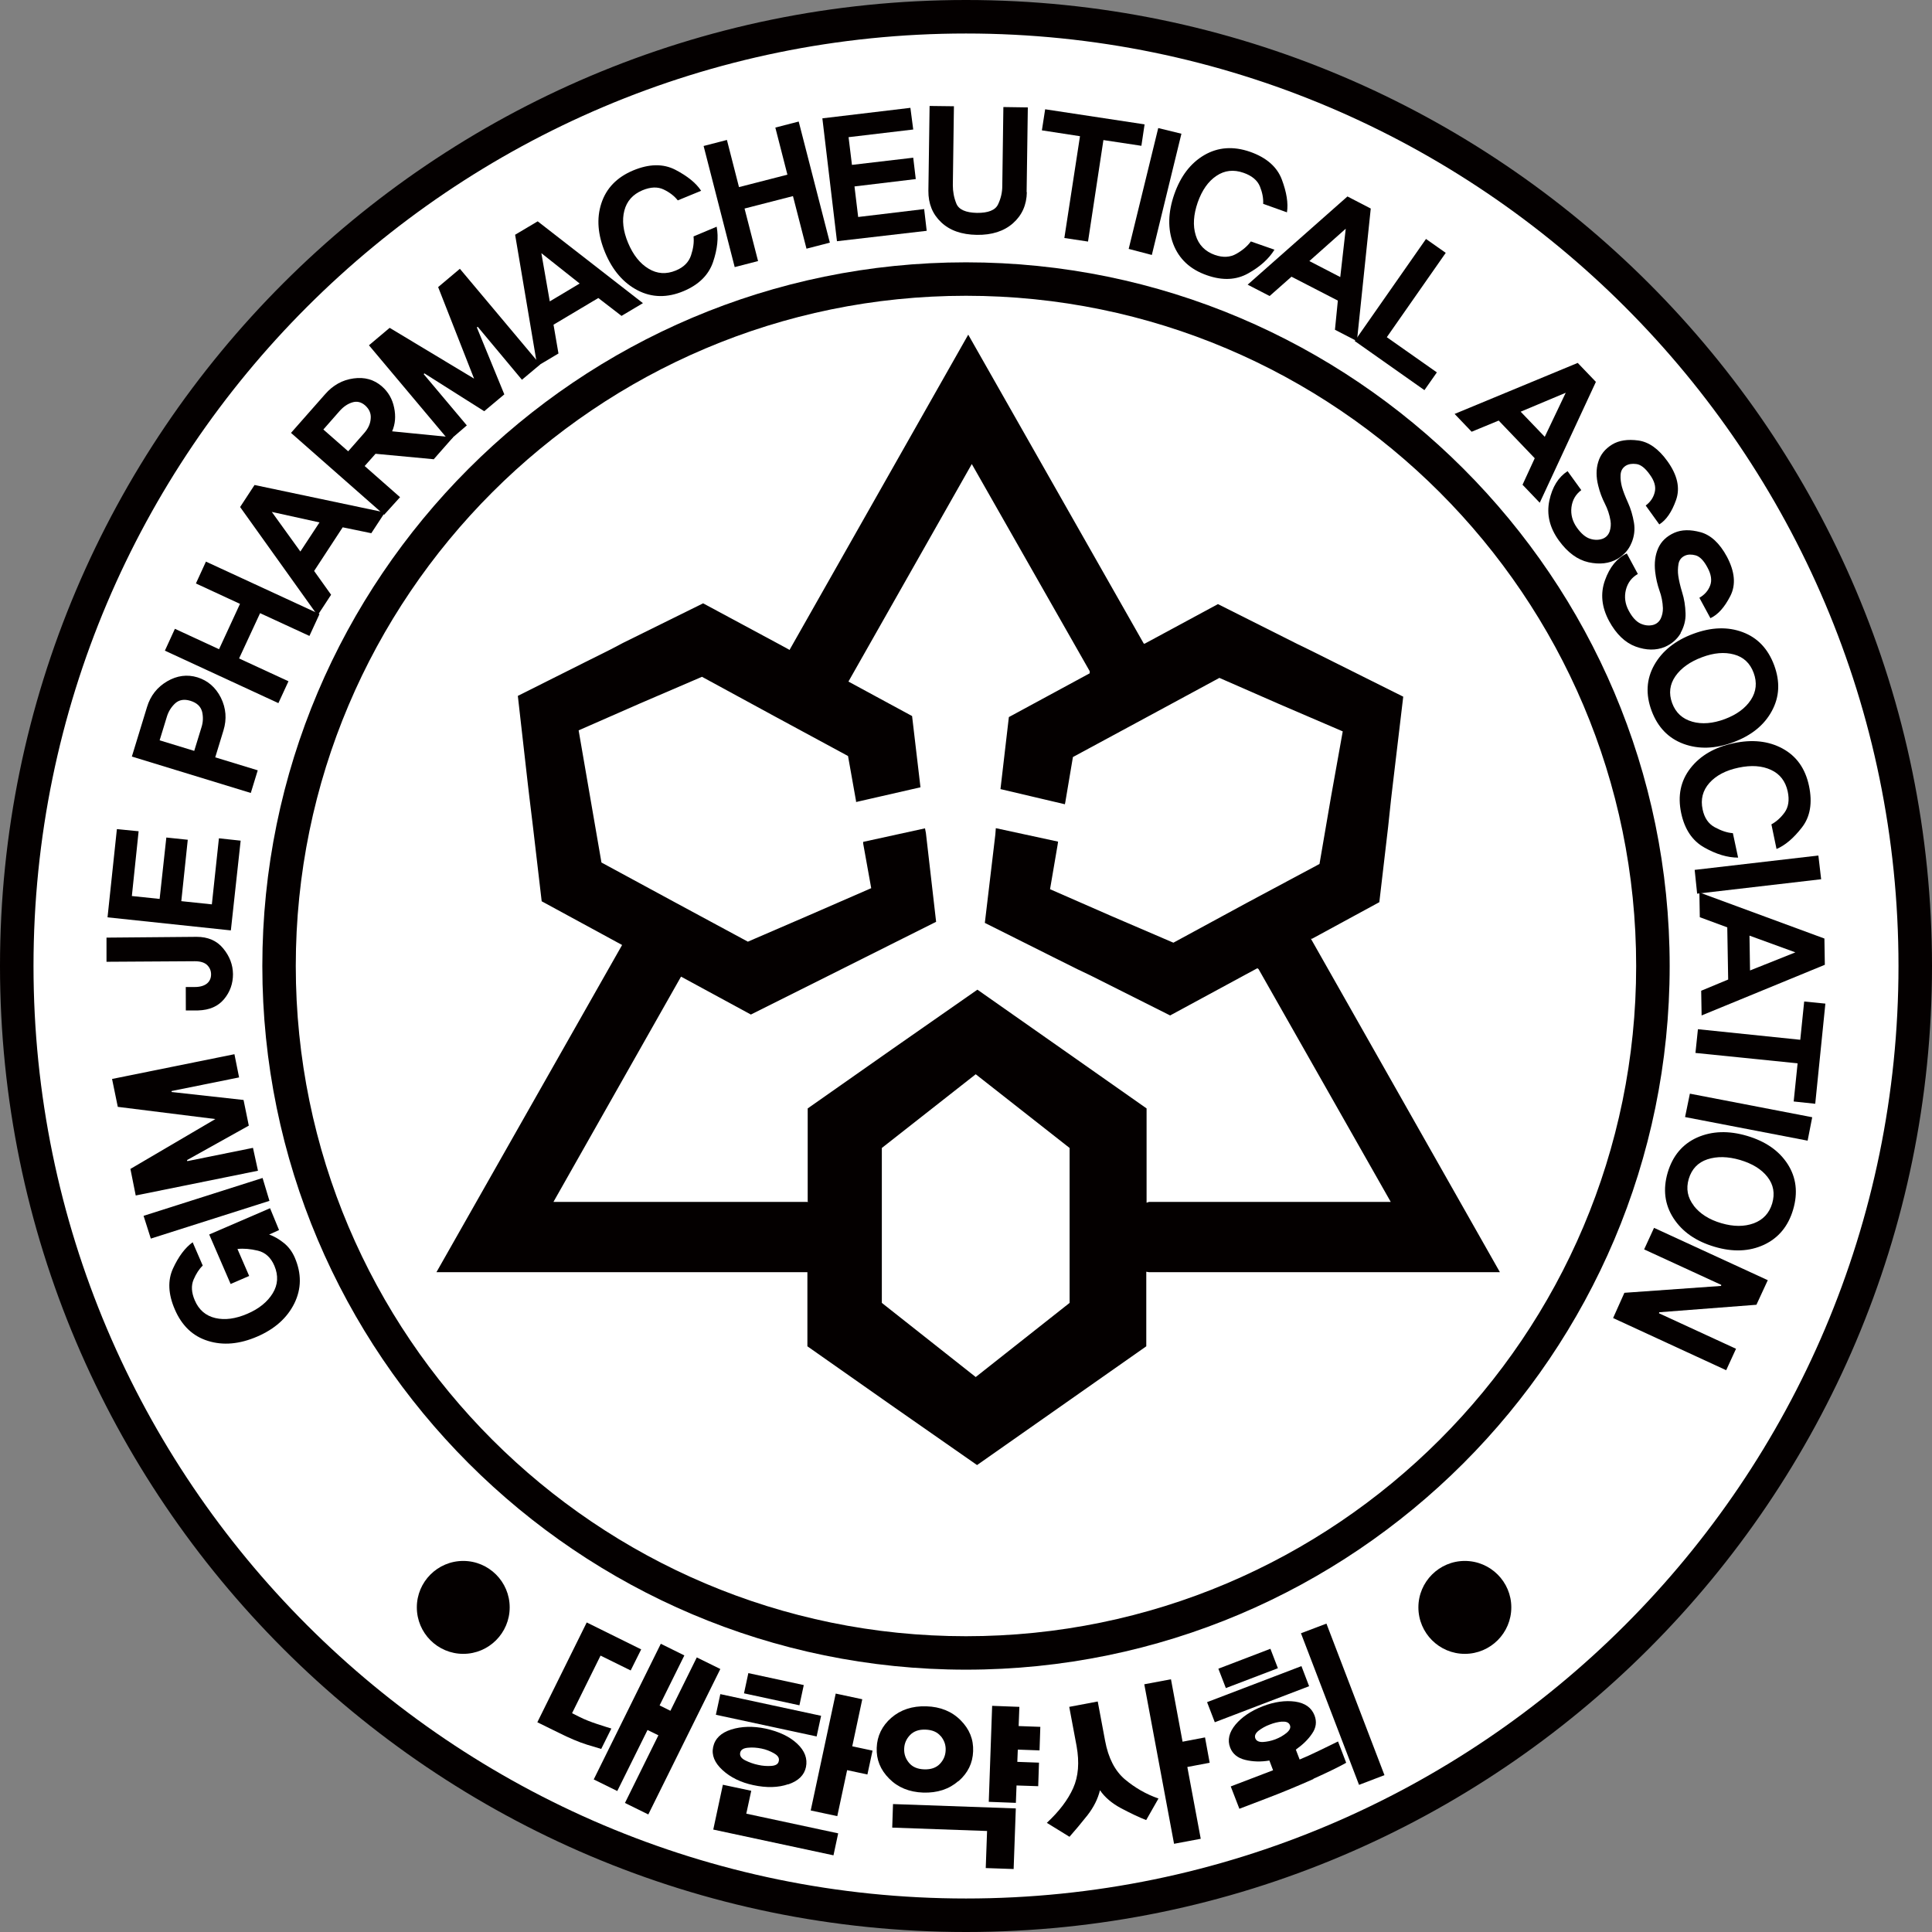
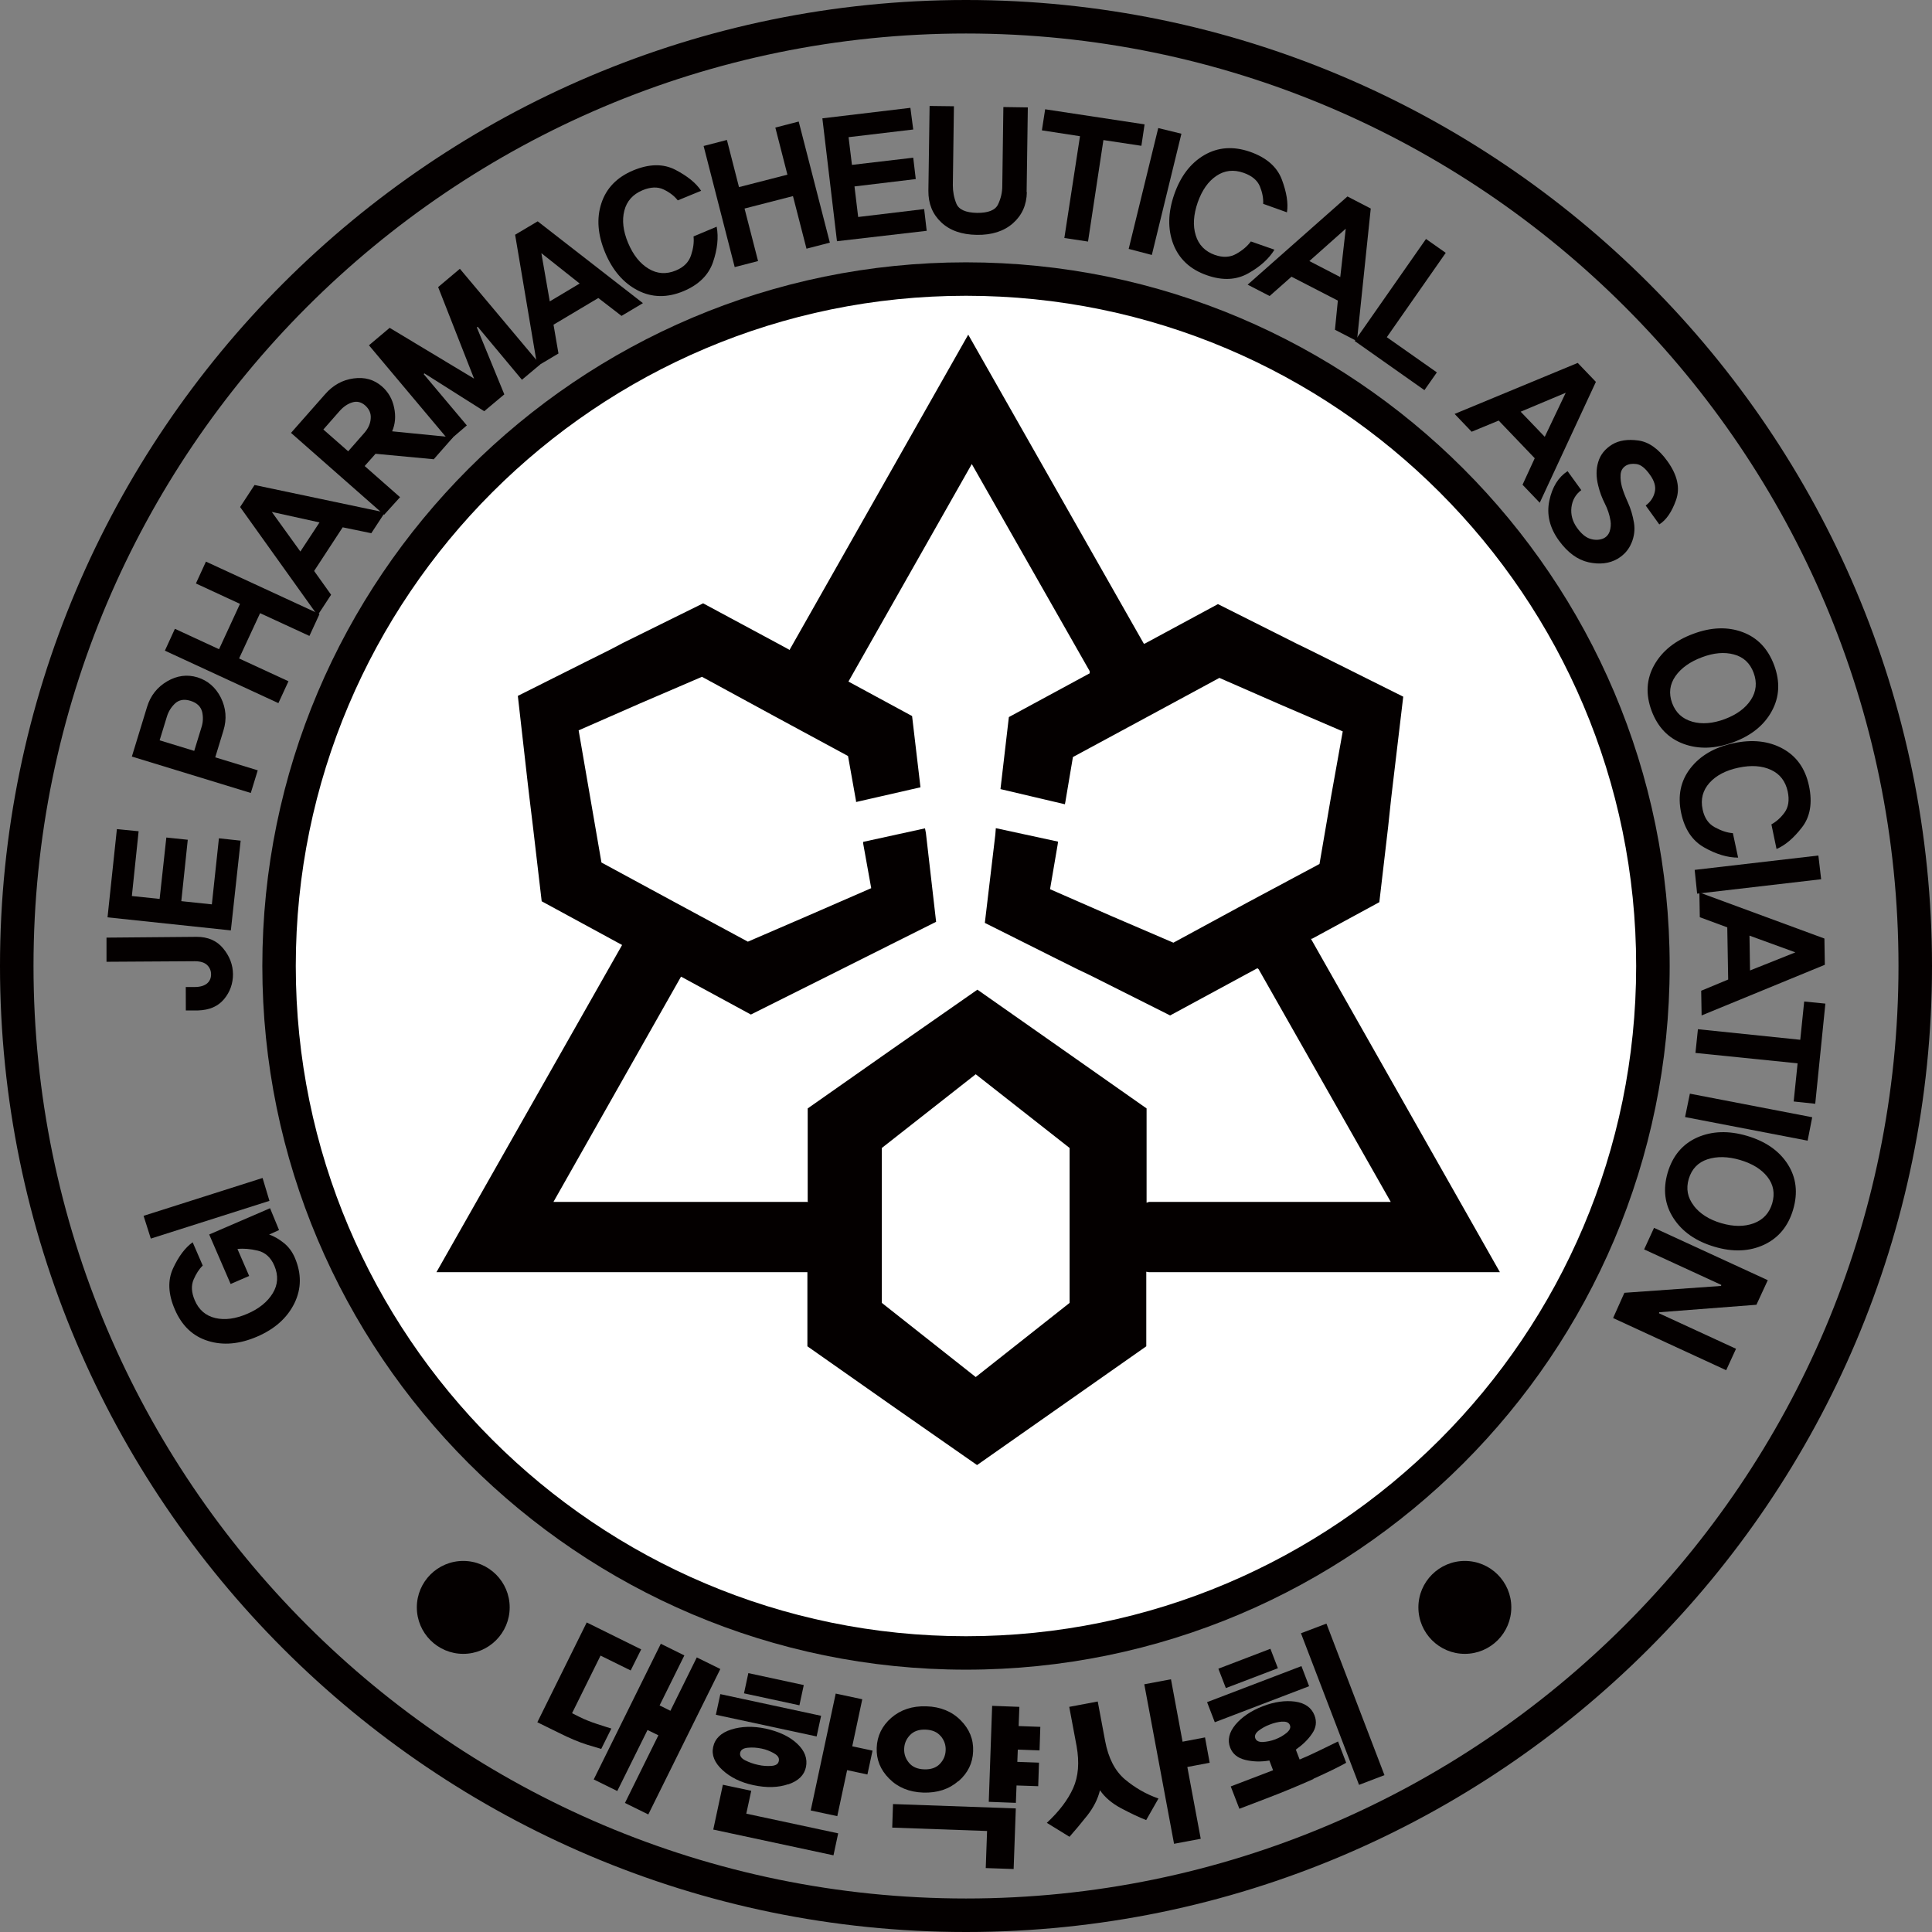
<svg xmlns="http://www.w3.org/2000/svg" width="32" height="32" viewBox="0 0 32 32" fill="none">
  <rect x="0" y="0" width="32" height="32" fill="#808080" stroke="none" />
  <g clip-path="url(#clip0_754_628)">
-     <path d="M31.521 18.52C32.912 9.949 27.092 1.872 18.52 0.481C9.949 -0.91 1.873 4.91 0.482 13.482C-0.909 22.053 4.911 30.129 13.482 31.52C22.053 32.912 30.13 27.091 31.521 18.52Z" fill="white" />
    <path d="M16 32C7.177 32 0 24.823 0 16C0 7.177 7.177 0 16 0C24.823 0 32 7.177 32 16C32 24.823 24.823 32 16 32ZM16 0.555C7.484 0.555 0.555 7.484 0.555 16C0.555 24.516 7.484 31.445 16 31.445C24.516 31.445 31.445 24.516 31.445 16C31.445 7.484 24.516 0.555 16 0.555Z" fill="#040000" />
    <path d="M27.232 17.824C28.239 11.621 24.027 5.777 17.824 4.77C11.622 3.763 5.777 7.975 4.771 14.178C3.764 20.38 7.976 26.225 14.178 27.232C20.381 28.238 26.225 24.026 27.232 17.824Z" fill="white" />
    <path d="M16 27.655C9.573 27.655 4.345 22.427 4.345 16C4.345 9.573 9.573 4.345 16 4.345C22.427 4.345 27.655 9.573 27.655 16C27.655 22.427 22.427 27.655 16 27.655ZM16 4.899C9.878 4.899 4.899 9.878 4.899 16C4.899 22.122 9.878 27.101 16 27.101C22.122 27.101 27.1 22.122 27.1 16C27.1 9.878 22.122 4.899 16 4.899Z" fill="#040000" />
    <path d="M4.626 20.372L4.458 20.448C4.539 20.476 4.619 20.522 4.698 20.585C4.778 20.648 4.84 20.731 4.883 20.831C4.996 21.094 4.994 21.345 4.876 21.587C4.757 21.828 4.552 22.012 4.26 22.138C3.968 22.264 3.696 22.288 3.446 22.21C3.195 22.133 3.012 21.959 2.896 21.689C2.785 21.434 2.775 21.206 2.866 21.009C2.957 20.811 3.066 20.666 3.191 20.576L3.358 20.962C3.299 21.018 3.249 21.095 3.206 21.195C3.164 21.295 3.171 21.408 3.225 21.535C3.293 21.696 3.408 21.794 3.567 21.831C3.726 21.868 3.901 21.844 4.095 21.761C4.29 21.678 4.43 21.563 4.517 21.421C4.604 21.279 4.613 21.127 4.545 20.966C4.486 20.827 4.393 20.744 4.271 20.715C4.147 20.685 4.034 20.676 3.933 20.687L4.127 21.134L3.82 21.267L3.465 20.447L4.473 20.012L4.622 20.374L4.626 20.372Z" fill="#040000" />
    <path d="M4.463 19.89L2.498 20.515L2.378 20.138L4.349 19.511L4.463 19.89Z" fill="#040000" />
-     <path d="M3.962 17.845L2.842 18.071V18.087L4.034 18.219L4.121 18.644L3.097 19.215L3.103 19.232L4.19 19.012L4.273 19.391L2.248 19.801L2.16 19.361L3.567 18.535L1.951 18.333L1.856 17.871L3.883 17.461L3.96 17.845H3.962Z" fill="#040000" />
    <path d="M3.258 15.517C3.443 15.517 3.591 15.58 3.696 15.708C3.803 15.837 3.857 15.978 3.859 16.135C3.859 16.29 3.811 16.429 3.711 16.549C3.611 16.669 3.469 16.73 3.282 16.736H3.078L3.077 16.348H3.226C3.319 16.348 3.387 16.325 3.432 16.287C3.476 16.248 3.496 16.198 3.496 16.139C3.496 16.078 3.474 16.026 3.43 15.983C3.385 15.941 3.317 15.921 3.225 15.921L1.764 15.93V15.53L3.258 15.517Z" fill="#040000" />
    <path d="M3.82 15.41L1.781 15.194L1.936 13.733L2.296 13.768L2.184 14.841L2.644 14.889L2.755 13.872L3.11 13.909L3.003 14.926L3.509 14.979L3.626 13.885L3.986 13.924L3.824 15.408L3.82 15.41Z" fill="#040000" />
    <path d="M2.768 11.285C2.932 11.189 3.101 11.167 3.271 11.219C3.443 11.273 3.572 11.385 3.659 11.557C3.744 11.731 3.759 11.91 3.701 12.099L3.565 12.544L4.269 12.759L4.154 13.134L2.184 12.531L2.435 11.711C2.492 11.522 2.605 11.38 2.77 11.284L2.768 11.285ZM3.347 11.787C3.324 11.7 3.26 11.64 3.152 11.607C3.049 11.576 2.966 11.591 2.901 11.65C2.838 11.709 2.792 11.781 2.766 11.864L2.644 12.262L3.217 12.437L3.339 12.04C3.365 11.957 3.367 11.871 3.347 11.785V11.787Z" fill="#040000" />
    <path d="M5.125 10.533L4.308 10.156L3.96 10.906L4.778 11.284L4.611 11.646L2.731 10.777L2.897 10.415L3.628 10.753L3.975 10.002L3.245 9.664L3.411 9.302L5.292 10.171L5.125 10.533Z" fill="#040000" />
    <path d="M6.151 8.832L5.676 8.734L5.203 9.457L5.484 9.851L5.26 10.193L3.977 8.398L4.216 8.033L6.375 8.488L6.151 8.83V8.832ZM4.502 8.479L4.975 9.135L5.292 8.653L4.502 8.479Z" fill="#040000" />
    <path d="M7.179 7.606L6.22 7.516L6.04 7.719L6.626 8.235L6.362 8.527L4.82 7.17L5.386 6.528C5.515 6.38 5.672 6.293 5.855 6.268C6.038 6.242 6.196 6.286 6.327 6.401C6.432 6.493 6.499 6.61 6.528 6.752C6.558 6.894 6.547 7.024 6.495 7.144L7.503 7.244L7.181 7.61L7.179 7.606ZM6.14 6.933C6.148 6.848 6.116 6.776 6.048 6.715C5.983 6.658 5.911 6.641 5.835 6.665C5.757 6.689 5.687 6.737 5.622 6.811L5.356 7.114L5.767 7.475L6.033 7.172C6.098 7.098 6.135 7.018 6.14 6.933Z" fill="#040000" />
    <path d="M8.645 6.29L7.913 5.413L7.898 5.423L8.353 6.532L8.02 6.811L7.029 6.184L7.018 6.197L7.732 7.046L7.438 7.299L6.111 5.719L6.454 5.43L7.852 6.271L7.257 4.755L7.617 4.452L8.947 6.037L8.645 6.29Z" fill="#040000" />
    <path d="M10.294 5.232L9.91 4.936L9.168 5.378L9.25 5.855L8.899 6.064L8.532 3.888L8.906 3.666L10.649 5.021L10.298 5.23L10.294 5.232ZM8.967 4.195L9.106 4.992L9.601 4.696L8.969 4.195H8.967Z" fill="#040000" />
    <path d="M11.871 3.759C11.903 3.933 11.883 4.127 11.81 4.341C11.736 4.556 11.574 4.716 11.322 4.822C11.053 4.935 10.797 4.931 10.562 4.809C10.326 4.687 10.146 4.478 10.023 4.184C9.901 3.89 9.878 3.62 9.96 3.369C10.041 3.119 10.217 2.936 10.487 2.823C10.753 2.712 10.986 2.709 11.186 2.812C11.385 2.916 11.528 3.03 11.613 3.16L11.226 3.319C11.171 3.248 11.093 3.187 10.993 3.139C10.893 3.091 10.777 3.095 10.64 3.152C10.481 3.219 10.381 3.332 10.341 3.489C10.3 3.646 10.32 3.825 10.403 4.023C10.487 4.223 10.6 4.365 10.742 4.45C10.884 4.537 11.036 4.546 11.195 4.48C11.326 4.426 11.409 4.341 11.446 4.228C11.483 4.116 11.498 4.012 11.487 3.916L11.87 3.755L11.871 3.759Z" fill="#040000" />
    <path d="M13.358 4.119L13.134 3.248L12.332 3.454L12.556 4.324L12.169 4.424L11.654 2.418L12.04 2.318L12.24 3.099L13.042 2.893L12.842 2.113L13.229 2.013L13.745 4.019L13.358 4.119Z" fill="#040000" />
    <path d="M13.863 3.997L13.621 1.96L15.079 1.786L15.126 2.145L14.055 2.272L14.111 2.731L15.126 2.612L15.168 2.966L14.153 3.088L14.214 3.594L15.307 3.463L15.349 3.823L13.865 3.995L13.863 3.997Z" fill="#040000" />
    <path d="M17.008 3.182C17.004 3.394 16.928 3.565 16.778 3.698C16.629 3.829 16.429 3.894 16.179 3.89C15.928 3.886 15.732 3.818 15.588 3.681C15.445 3.546 15.375 3.372 15.377 3.16L15.397 1.755L15.8 1.76L15.782 3.067C15.782 3.173 15.8 3.274 15.841 3.374C15.882 3.472 15.996 3.522 16.181 3.526C16.368 3.528 16.486 3.481 16.531 3.385C16.577 3.289 16.601 3.187 16.601 3.08L16.619 1.773L17.024 1.779L17.004 3.184L17.008 3.182Z" fill="#040000" />
    <path d="M18.276 2.32L18.021 4.001L17.629 3.942L17.888 2.256L17.257 2.159L17.311 1.81L18.958 2.06L18.905 2.415L18.276 2.32Z" fill="#040000" />
    <path d="M18.694 4.125L19.184 2.121L19.568 2.215L19.078 4.223L18.696 4.123L18.694 4.125Z" fill="#040000" />
    <path d="M21.109 4.136C21.016 4.287 20.872 4.417 20.674 4.528C20.476 4.639 20.249 4.65 19.99 4.559C19.713 4.463 19.528 4.289 19.433 4.042C19.339 3.794 19.345 3.518 19.45 3.217C19.555 2.917 19.72 2.701 19.948 2.568C20.175 2.437 20.426 2.418 20.704 2.514C20.975 2.609 21.151 2.762 21.231 2.973C21.31 3.184 21.34 3.365 21.316 3.517L20.922 3.376C20.927 3.285 20.909 3.189 20.868 3.088C20.826 2.986 20.735 2.91 20.596 2.862C20.434 2.805 20.284 2.821 20.149 2.912C20.012 3.003 19.91 3.149 19.838 3.352C19.768 3.555 19.755 3.737 19.805 3.897C19.853 4.056 19.96 4.165 20.123 4.223C20.256 4.269 20.375 4.263 20.478 4.204C20.582 4.145 20.661 4.077 20.718 3.999L21.11 4.136H21.109Z" fill="#040000" />
    <path d="M22.111 5.462L22.159 4.979L21.391 4.583L21.029 4.903L20.665 4.715L22.318 3.254L22.704 3.454L22.475 5.65L22.111 5.462ZM22.292 3.786L21.687 4.324L22.199 4.589L22.29 3.786H22.292Z" fill="#040000" />
    <path d="M22.438 5.648L23.619 3.958L23.946 4.188L22.97 5.585L23.799 6.168L23.593 6.462L22.441 5.65L22.438 5.648Z" fill="#040000" />
    <path d="M25.217 8.031L25.42 7.59L24.823 6.966L24.375 7.151L24.093 6.856L26.132 6.011L26.433 6.325L25.503 8.327L25.22 8.031H25.217ZM25.932 6.506L25.187 6.819L25.586 7.235L25.934 6.504L25.932 6.506Z" fill="#040000" />
    <path d="M27.023 8.991C26.979 9.102 26.901 9.191 26.79 9.257C26.653 9.335 26.494 9.353 26.311 9.313C26.128 9.272 25.965 9.152 25.821 8.954C25.666 8.74 25.614 8.52 25.662 8.292C25.71 8.065 25.812 7.902 25.964 7.804L26.191 8.118C26.097 8.189 26.043 8.283 26.028 8.403C26.014 8.523 26.045 8.636 26.119 8.74C26.189 8.838 26.261 8.899 26.335 8.923C26.409 8.947 26.48 8.947 26.546 8.923C26.603 8.9 26.64 8.86 26.661 8.802C26.679 8.745 26.685 8.686 26.675 8.625C26.659 8.525 26.627 8.431 26.581 8.34C26.535 8.25 26.498 8.153 26.472 8.046C26.435 7.9 26.435 7.769 26.472 7.651C26.507 7.532 26.583 7.436 26.703 7.362C26.816 7.294 26.96 7.272 27.136 7.296C27.31 7.32 27.471 7.434 27.618 7.639C27.783 7.869 27.831 8.081 27.761 8.281C27.691 8.479 27.598 8.614 27.483 8.686L27.258 8.373C27.337 8.314 27.387 8.24 27.408 8.15C27.43 8.061 27.402 7.963 27.324 7.858C27.249 7.752 27.175 7.695 27.104 7.686C27.034 7.676 26.975 7.686 26.929 7.713C26.873 7.749 26.846 7.798 26.842 7.865C26.838 7.932 26.847 7.996 26.864 8.063C26.884 8.135 26.918 8.222 26.964 8.324C27.01 8.425 27.043 8.536 27.064 8.66C27.082 8.771 27.069 8.882 27.023 8.993V8.991Z" fill="#040000" />
-     <path d="M27.84 10.483C27.781 10.586 27.692 10.664 27.574 10.716C27.428 10.775 27.267 10.773 27.091 10.709C26.916 10.644 26.77 10.503 26.653 10.289C26.527 10.056 26.505 9.83 26.583 9.612C26.661 9.392 26.783 9.244 26.945 9.167L27.128 9.507C27.027 9.564 26.96 9.651 26.93 9.769C26.901 9.886 26.916 10.002 26.977 10.115C27.034 10.222 27.097 10.291 27.167 10.326C27.237 10.359 27.306 10.368 27.376 10.352C27.435 10.337 27.478 10.302 27.506 10.248C27.531 10.195 27.544 10.135 27.543 10.073C27.539 9.971 27.52 9.873 27.485 9.779C27.452 9.684 27.428 9.583 27.415 9.472C27.398 9.322 27.415 9.193 27.465 9.08C27.515 8.967 27.604 8.882 27.731 8.825C27.853 8.771 27.997 8.769 28.167 8.815C28.337 8.862 28.482 8.997 28.602 9.218C28.735 9.468 28.755 9.686 28.659 9.873C28.563 10.06 28.454 10.182 28.33 10.239L28.147 9.901C28.232 9.853 28.293 9.784 28.325 9.699C28.358 9.614 28.343 9.512 28.28 9.398C28.219 9.283 28.153 9.217 28.084 9.198C28.016 9.18 27.957 9.181 27.907 9.204C27.848 9.231 27.812 9.278 27.801 9.342C27.79 9.407 27.788 9.474 27.798 9.54C27.809 9.614 27.829 9.705 27.862 9.812C27.896 9.919 27.914 10.034 27.918 10.159C27.922 10.272 27.894 10.38 27.835 10.485L27.84 10.483Z" fill="#040000" />
    <path d="M29.347 11.777C29.221 12.01 29.009 12.182 28.711 12.293C28.412 12.404 28.136 12.413 27.885 12.321C27.633 12.228 27.458 12.045 27.356 11.774C27.254 11.5 27.269 11.247 27.4 11.014C27.532 10.781 27.746 10.609 28.046 10.498C28.343 10.387 28.617 10.378 28.863 10.47C29.11 10.562 29.284 10.745 29.386 11.019C29.486 11.291 29.475 11.542 29.347 11.777ZM28.027 11.953C28.19 11.999 28.371 11.984 28.569 11.91C28.765 11.836 28.909 11.731 29 11.592C29.09 11.454 29.105 11.304 29.046 11.145C28.987 10.984 28.878 10.882 28.72 10.84C28.563 10.797 28.386 10.812 28.19 10.886C27.992 10.96 27.844 11.065 27.75 11.2C27.655 11.337 27.637 11.485 27.696 11.646C27.755 11.805 27.866 11.907 28.029 11.953H28.027Z" fill="#040000" />
    <path d="M28.79 14.205C28.613 14.205 28.426 14.149 28.228 14.037C28.03 13.926 27.903 13.735 27.846 13.469C27.785 13.182 27.835 12.935 27.999 12.724C28.162 12.515 28.4 12.376 28.713 12.31C29.023 12.243 29.293 12.273 29.524 12.398C29.756 12.524 29.902 12.729 29.963 13.018C30.022 13.299 29.983 13.53 29.844 13.707C29.706 13.885 29.565 14.003 29.425 14.062L29.34 13.654C29.419 13.611 29.493 13.547 29.558 13.458C29.622 13.369 29.641 13.253 29.61 13.108C29.573 12.94 29.482 12.82 29.334 12.752C29.186 12.683 29.007 12.67 28.796 12.715C28.585 12.759 28.424 12.844 28.313 12.968C28.203 13.092 28.164 13.24 28.201 13.408C28.23 13.547 28.297 13.645 28.402 13.702C28.508 13.759 28.605 13.793 28.702 13.8L28.789 14.207L28.79 14.205Z" fill="#040000" />
    <path d="M28.069 14.408L30.118 14.17L30.164 14.563L28.11 14.802L28.069 14.408Z" fill="#040000" />
    <path d="M28.177 16.41L28.624 16.224L28.609 15.36L28.154 15.192L28.147 14.782L30.218 15.545L30.225 15.98L28.184 16.819L28.177 16.409V16.41ZM29.737 15.774L28.977 15.497L28.986 16.074L29.737 15.774Z" fill="#040000" />
    <path d="M29.774 17.612L28.082 17.44L28.123 17.047L29.818 17.222L29.883 16.588L30.234 16.623L30.066 18.282L29.709 18.244L29.774 17.612Z" fill="#040000" />
    <path d="M27.992 18.115L30.016 18.505L29.94 18.893L27.91 18.502L27.99 18.113L27.992 18.115Z" fill="#040000" />
    <path d="M29.216 20.618C28.975 20.729 28.702 20.741 28.397 20.65C28.09 20.559 27.864 20.402 27.718 20.177C27.572 19.951 27.541 19.7 27.622 19.422C27.705 19.143 27.868 18.949 28.112 18.84C28.356 18.733 28.631 18.723 28.938 18.814C29.244 18.905 29.467 19.06 29.61 19.282C29.752 19.504 29.782 19.755 29.7 20.034C29.619 20.311 29.456 20.506 29.216 20.618ZM28.053 19.97C28.156 20.103 28.308 20.201 28.511 20.26C28.713 20.319 28.89 20.319 29.047 20.262C29.203 20.204 29.305 20.093 29.353 19.933C29.401 19.768 29.375 19.622 29.275 19.494C29.175 19.365 29.023 19.273 28.822 19.213C28.619 19.154 28.439 19.15 28.28 19.202C28.123 19.254 28.02 19.363 27.971 19.526C27.923 19.689 27.951 19.836 28.055 19.97H28.053Z" fill="#040000" />
    <path d="M26.903 21.413L28.506 21.299L28.51 21.282L27.232 20.694L27.396 20.337L29.28 21.204L29.092 21.611L27.482 21.735L27.478 21.752L28.754 22.34L28.591 22.695L26.718 21.831L26.905 21.413H26.903Z" fill="#040000" />
    <path fill-rule="evenodd" clip-rule="evenodd" d="M11.28 16.176L11.293 16.155L11.273 16.17L11.28 16.176Z" fill="#040000" />
    <path d="M21.718 15.549H21.731L22.846 14.943L22.992 13.694L23.04 13.242L23.068 13.003L23.242 11.539L22.112 10.975L21.707 10.773L21.491 10.668L20.173 10.006L18.96 10.661H18.945L16.037 5.543L13.081 10.758V10.766L12.914 10.675L11.646 9.993L10.32 10.648L10.111 10.758L9.706 10.96L8.577 11.526L8.743 12.99L8.771 13.227L8.826 13.68L8.972 14.928L10.304 15.652L7.229 21.071H13.373V22.299L14.774 23.283L16.183 24.266L17.584 23.283L18.986 22.299V21.064L19.028 21.071H24.843L21.713 15.549H21.718ZM17.716 21.58L16.161 22.808L14.606 21.58V19.014L16.161 17.793L17.716 19.014V21.58ZM18.991 19.921V18.359L17.59 17.375L16.189 16.392L14.78 17.375L13.378 18.359V19.899L13.386 19.907H9.167L11.28 16.176L12.437 16.804L13.761 16.142L13.97 16.037L14.375 15.834L15.505 15.268L15.336 13.798L15.321 13.72L14.297 13.944V13.972L14.43 14.711L13.406 15.157L12.387 15.597L11.175 14.943L9.962 14.286L9.773 13.192L9.584 12.097L10.603 11.65L11.627 11.21L12.833 11.866L14.046 12.522L14.179 13.269V13.284L15.246 13.04L15.107 11.86L14.053 11.289L14.06 11.276L16.096 7.686L18.049 11.117V11.152L16.71 11.877L16.571 13.07L17.638 13.321L17.645 13.286L17.771 12.539L18.984 11.884L20.197 11.228L21.216 11.674L22.24 12.114L22.044 13.208L21.855 14.31L20.642 14.959L19.435 15.614L18.411 15.174L17.392 14.728L17.518 13.99L17.525 13.94L16.494 13.717L16.486 13.822L16.312 15.286L17.442 15.852L17.847 16.054L18.063 16.157L19.381 16.819L20.657 16.128L20.826 16.037L20.846 16.052L23.035 19.907H19.032L18.99 19.921H18.991Z" fill="#040000" />
    <path d="M9.714 28.894C9.594 28.857 9.438 28.792 9.25 28.698L8.9 28.526L9.718 26.873L10.62 27.319L10.446 27.668L9.947 27.422L9.475 28.376L9.597 28.437C9.686 28.482 9.784 28.52 9.893 28.556C10.002 28.591 10.08 28.617 10.126 28.63L9.958 28.968C9.915 28.955 9.832 28.931 9.712 28.894H9.714ZM10.352 29.861L10.905 28.742L10.725 28.654L10.224 29.665L9.834 29.473L10.945 27.226L11.335 27.419L10.925 28.247L11.104 28.336L11.541 27.452L11.931 27.644L10.738 30.053L10.348 29.861H10.352Z" fill="#040000" />
    <path d="M13.056 29.552C12.892 29.609 12.698 29.615 12.476 29.567C12.269 29.523 12.099 29.439 11.968 29.319C11.835 29.197 11.783 29.07 11.812 28.936C11.842 28.796 11.942 28.7 12.112 28.646C12.282 28.593 12.472 28.587 12.681 28.631C12.903 28.68 13.079 28.763 13.204 28.881C13.33 28.999 13.378 29.129 13.349 29.269C13.321 29.401 13.225 29.497 13.058 29.554L13.056 29.552ZM11.814 30.303L11.973 29.561L12.443 29.661L12.361 30.04L13.883 30.366L13.805 30.73L11.812 30.303H11.814ZM11.857 28.402L11.931 28.06L13.6 28.419L13.526 28.761L11.857 28.402ZM12.82 29.04C12.757 29.005 12.689 28.977 12.615 28.962C12.537 28.946 12.461 28.94 12.387 28.948C12.313 28.955 12.271 28.981 12.26 29.029C12.249 29.081 12.276 29.123 12.343 29.157C12.409 29.19 12.48 29.216 12.557 29.232C12.631 29.249 12.705 29.254 12.777 29.249C12.85 29.243 12.89 29.218 12.899 29.169C12.911 29.119 12.885 29.077 12.822 29.042L12.82 29.04ZM12.323 28.047L12.395 27.712L13.313 27.91L13.241 28.245L12.323 28.047ZM14.031 29.319L13.868 30.081L13.428 29.987L13.842 28.051L14.282 28.145L14.116 28.924L14.452 28.996L14.367 29.391L14.031 29.319Z" fill="#040000" />
    <path d="M15.874 29.5C15.719 29.635 15.525 29.698 15.292 29.691C15.061 29.683 14.872 29.606 14.728 29.46C14.582 29.314 14.513 29.143 14.521 28.949C14.528 28.752 14.61 28.585 14.763 28.452C14.916 28.319 15.111 28.254 15.344 28.262C15.576 28.269 15.767 28.347 15.911 28.493C16.057 28.639 16.126 28.809 16.118 29.007C16.111 29.203 16.031 29.367 15.876 29.502L15.874 29.5ZM16.327 30.941L16.349 30.327L14.778 30.271L14.791 29.881L16.825 29.953L16.789 30.957L16.327 30.941ZM15.58 28.755C15.523 28.687 15.44 28.652 15.329 28.648C15.22 28.644 15.135 28.674 15.074 28.737C15.013 28.8 14.979 28.875 14.976 28.964C14.972 29.053 15 29.131 15.057 29.199C15.114 29.267 15.197 29.302 15.307 29.306C15.418 29.31 15.504 29.28 15.565 29.218C15.626 29.155 15.66 29.079 15.663 28.99C15.667 28.901 15.639 28.824 15.582 28.755H15.58ZM16.837 29.571L16.826 29.861L16.377 29.844L16.433 28.254L16.884 28.271L16.872 28.589L17.231 28.602L17.218 28.992L16.858 28.979L16.85 29.182L17.209 29.195L17.196 29.585L16.837 29.573V29.571Z" fill="#040000" />
    <path d="M18.984 30.146C18.86 30.098 18.722 30.031 18.568 29.95C18.415 29.868 18.298 29.768 18.219 29.652C18.184 29.796 18.115 29.933 18.012 30.066C17.908 30.197 17.808 30.317 17.714 30.423L17.339 30.192C17.544 30.001 17.688 29.811 17.775 29.617C17.862 29.423 17.88 29.192 17.832 28.922L17.71 28.271L18.182 28.182L18.304 28.833C18.357 29.118 18.466 29.33 18.631 29.471C18.796 29.609 18.98 29.717 19.188 29.789L18.984 30.147V30.146ZM19.666 29.267L19.888 30.456L19.446 30.539L18.953 27.897L19.395 27.814L19.587 28.848L19.959 28.777L20.036 29.197L19.665 29.267H19.666Z" fill="#040000" />
    <path d="M20.121 28.526L19.993 28.193L21.556 27.596L21.683 27.929L20.121 28.526ZM20.304 27.96L20.18 27.639L21.042 27.309L21.166 27.631L20.304 27.96ZM21.757 29.465C21.513 29.574 21.247 29.685 20.955 29.796L20.528 29.959L20.385 29.589L21.086 29.321L21.025 29.16C20.883 29.184 20.75 29.18 20.624 29.149C20.498 29.118 20.417 29.051 20.376 28.948C20.326 28.82 20.358 28.692 20.465 28.563C20.574 28.435 20.724 28.336 20.912 28.262C21.108 28.186 21.288 28.162 21.452 28.184C21.617 28.208 21.722 28.284 21.772 28.411C21.813 28.517 21.8 28.618 21.731 28.716C21.665 28.814 21.574 28.901 21.463 28.979L21.526 29.143C21.615 29.107 21.722 29.058 21.848 28.997C21.972 28.936 22.077 28.887 22.162 28.844L22.297 29.197C22.177 29.265 21.994 29.354 21.752 29.463L21.757 29.465ZM21.238 28.515C21.169 28.52 21.099 28.537 21.029 28.565C20.959 28.591 20.898 28.626 20.846 28.666C20.794 28.707 20.776 28.75 20.792 28.792C20.809 28.835 20.849 28.855 20.918 28.853C20.984 28.849 21.053 28.835 21.123 28.809C21.195 28.781 21.256 28.746 21.31 28.702C21.363 28.657 21.382 28.615 21.365 28.574C21.349 28.532 21.306 28.511 21.238 28.517V28.515ZM22.51 29.563L21.548 27.052L21.97 26.892L22.931 29.402L22.51 29.563Z" fill="#040000" />
    <path d="M7.673 27.393C8.097 27.393 8.442 27.048 8.442 26.623C8.442 26.199 8.097 25.854 7.673 25.854C7.248 25.854 6.904 26.199 6.904 26.623C6.904 27.048 7.248 27.393 7.673 27.393Z" fill="#040000" />
    <path d="M24.262 27.393C24.687 27.393 25.032 27.048 25.032 26.623C25.032 26.199 24.687 25.854 24.262 25.854C23.838 25.854 23.493 26.199 23.493 26.623C23.493 27.048 23.838 27.393 24.262 27.393Z" fill="#040000" />
  </g>
  <defs>
    <clipPath id="clip0_754_628">
      <rect width="32" height="32" fill="white" />
    </clipPath>
  </defs>
</svg>